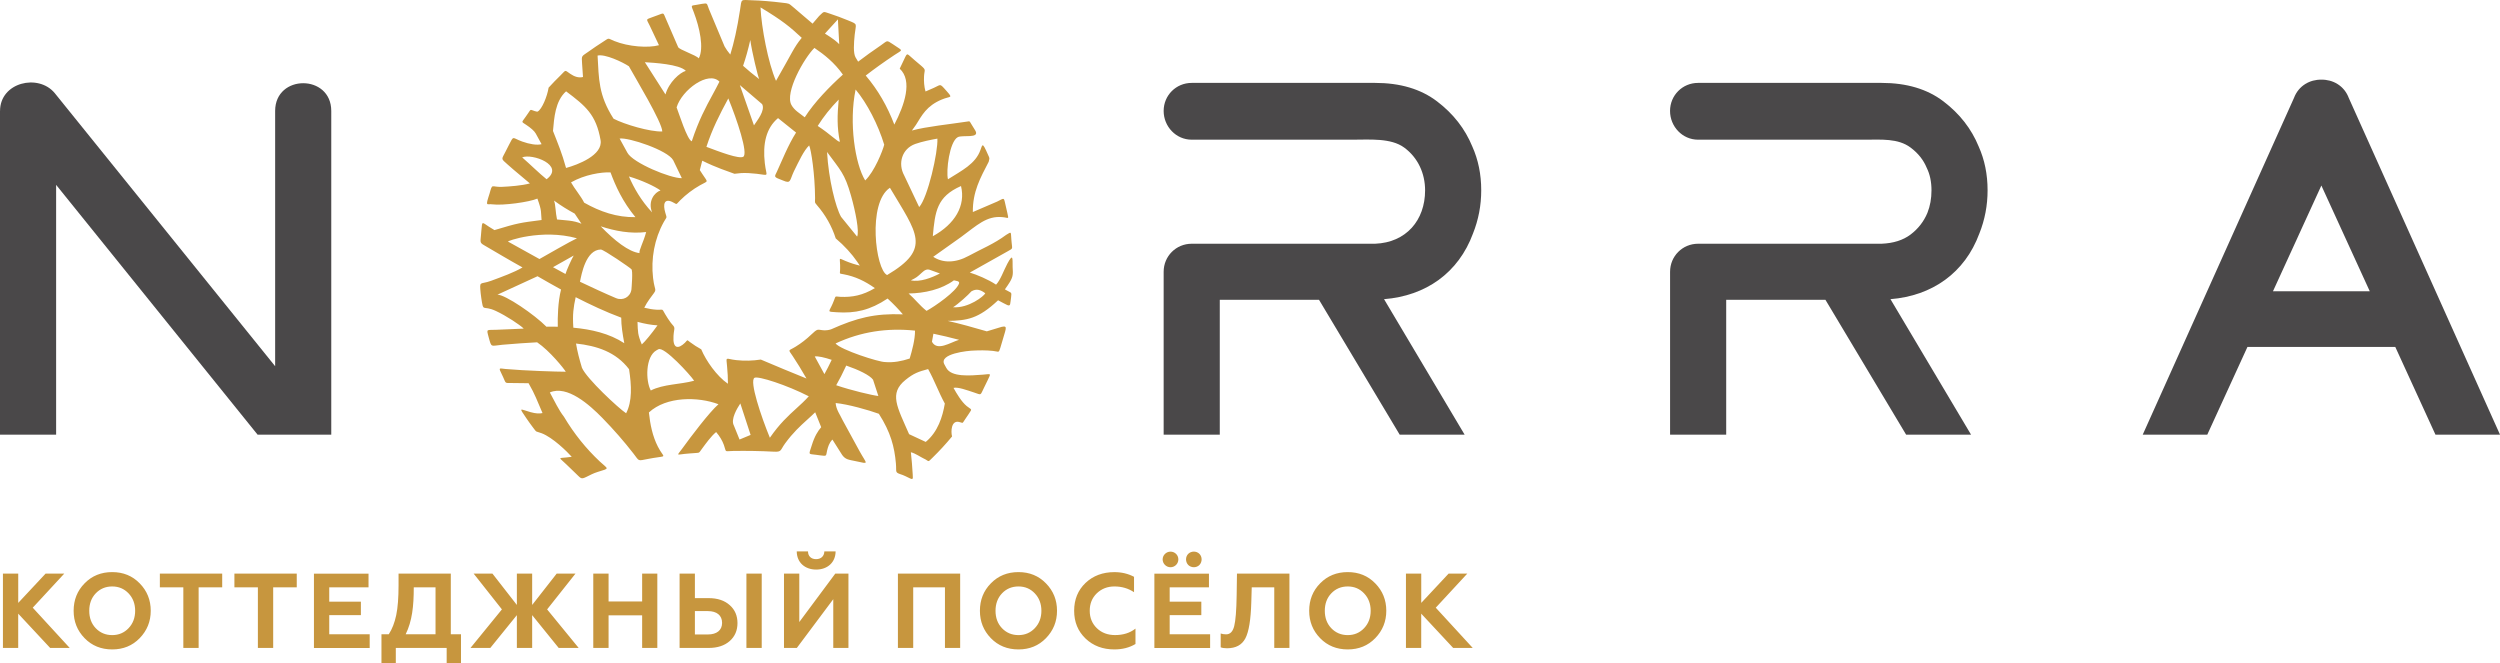
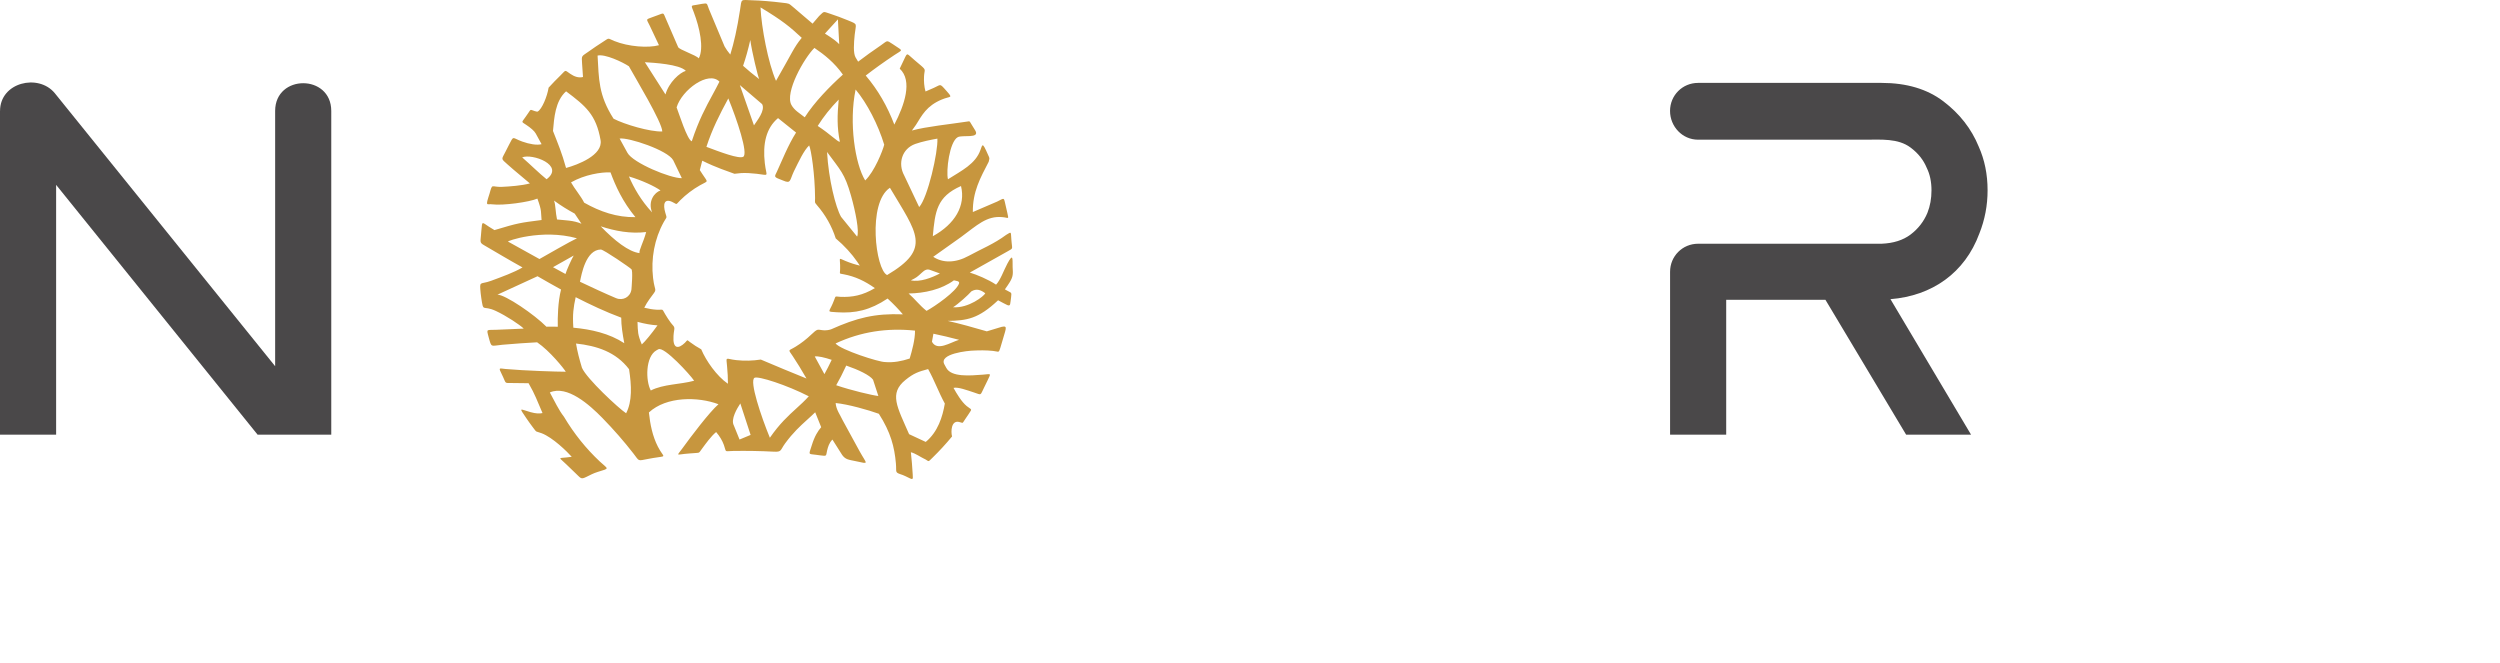
<svg xmlns="http://www.w3.org/2000/svg" width="358" height="95" viewBox="0 0 358 95" fill="none">
-   <path d="M2.607 92.785V87.875L7.183 92.785H9.984L4.689 87.021L9.207 82.137H6.533L2.611 86.334V82.137H0.42V92.781H2.611L2.607 92.785ZM13.707 89.957C13.084 89.302 12.781 88.466 12.781 87.463C12.781 86.46 13.084 85.625 13.707 84.97C14.331 84.314 15.121 83.98 16.065 83.98C17.009 83.98 17.782 84.314 18.41 84.97C19.034 85.625 19.354 86.46 19.354 87.463C19.354 88.466 19.038 89.302 18.41 89.957C17.787 90.612 17.009 90.947 16.065 90.947C15.121 90.947 14.331 90.612 13.707 89.957ZM10.545 87.463C10.545 88.999 11.06 90.305 12.112 91.385C13.16 92.465 14.484 92.998 16.065 92.998C17.647 92.998 18.957 92.465 20.005 91.385C21.053 90.305 21.586 88.999 21.586 87.463C21.586 85.914 21.053 84.604 20.005 83.537C18.957 82.458 17.647 81.925 16.065 81.925C14.484 81.925 13.16 82.458 12.112 83.537C11.064 84.604 10.545 85.909 10.545 87.463ZM22.892 84.102H26.253V92.785H28.444V84.102H31.819V82.141H22.892V84.102ZM33.567 84.102H36.929V92.785H39.12V84.102H42.495V82.141H33.567V84.102ZM52.94 92.785V90.825H47.148V88.087H51.679V86.158H47.148V84.107H52.773V82.146H44.957V92.79H52.94V92.785ZM56.68 94.959V92.785H63.963V94.959H66.014V90.825H64.555V82.141H57.073V83.831C57.073 85.579 56.965 87.007 56.739 88.087C56.509 89.167 56.161 90.079 55.673 90.825H54.625V94.959H56.676H56.68ZM58.094 90.825C59.021 88.923 59.251 86.826 59.251 84.102H62.368V90.825H58.094ZM70.211 92.785L74.015 88.087V92.785H76.206V88.087L80.006 92.785H82.866L78.348 87.265L82.409 82.141H79.717L76.206 86.628V82.141H74.015V86.628L70.518 82.141H67.826L71.874 87.265L67.374 92.785H70.216H70.211ZM87.148 92.785V88.118H91.955V92.785H94.129V82.141H91.955V86.126H87.148V82.141H84.957V92.785H87.148ZM109.078 92.785V82.141H106.887V92.785H109.078ZM101.488 92.785C102.748 92.785 103.756 92.451 104.497 91.796C105.242 91.141 105.608 90.273 105.608 89.225C105.608 88.177 105.242 87.31 104.497 86.655C103.751 85.986 102.748 85.652 101.488 85.652H99.509V82.137H97.318V92.781H101.483L101.488 92.785ZM99.509 87.509H101.366C102.645 87.509 103.404 88.118 103.404 89.198C103.404 90.246 102.645 90.856 101.366 90.856H99.509V87.509ZM114.106 92.785L119.324 85.805V92.785H121.497V82.141H119.613L114.459 89.076V82.141H112.267V92.785H114.106ZM114.093 78.961C114.106 80.56 115.276 81.563 116.876 81.563C118.475 81.563 119.645 80.56 119.659 78.961H118.046C118.032 79.63 117.576 80.072 116.862 80.072C116.148 80.072 115.706 79.63 115.706 78.961H114.093ZM130.772 92.785V84.102H135.317V92.785H137.495V82.141H128.581V92.785H130.772ZM143.486 89.957C142.862 89.302 142.559 88.466 142.559 87.463C142.559 86.46 142.867 85.625 143.486 84.97C144.109 84.314 144.9 83.98 145.844 83.98C146.788 83.98 147.561 84.314 148.184 84.97C148.807 85.625 149.128 86.46 149.128 87.463C149.128 88.466 148.807 89.302 148.184 89.957C147.561 90.612 146.784 90.947 145.844 90.947C144.9 90.947 144.109 90.612 143.486 89.957ZM140.323 87.463C140.323 88.999 140.843 90.305 141.891 91.385C142.939 92.465 144.263 92.998 145.844 92.998C147.425 92.998 148.735 92.465 149.783 91.385C150.831 90.305 151.365 88.999 151.365 87.463C151.365 85.914 150.831 84.604 149.783 83.537C148.735 82.458 147.425 81.925 145.844 81.925C144.263 81.925 142.939 82.458 141.891 83.537C140.843 84.604 140.323 85.909 140.323 87.463ZM159.573 92.998C160.73 92.998 161.733 92.74 162.6 92.221V90.016C161.81 90.639 160.838 90.942 159.682 90.942C158.634 90.942 157.766 90.621 157.084 89.971C156.402 89.316 156.05 88.48 156.05 87.463C156.05 86.442 156.384 85.625 157.052 84.97C157.735 84.314 158.575 83.98 159.591 83.98C160.64 83.98 161.57 84.256 162.393 84.802V82.598C161.557 82.155 160.626 81.929 159.578 81.929C157.92 81.929 156.537 82.444 155.444 83.479C154.364 84.513 153.818 85.837 153.818 87.463C153.818 89.076 154.364 90.4 155.458 91.448C156.551 92.483 157.92 92.998 159.578 92.998H159.573ZM173.289 92.785V90.825H167.498V88.087H172.029V86.158H167.498V84.107H173.122V82.146H165.307V92.79H173.289V92.785ZM171.753 80.908C172.178 80.465 172.178 79.738 171.753 79.309C171.329 78.884 170.597 78.884 170.159 79.309C169.734 79.734 169.734 80.465 170.159 80.908C170.601 81.333 171.329 81.333 171.753 80.908ZM167.615 81.229C168.239 81.229 168.74 80.727 168.74 80.104C168.74 79.481 168.239 78.993 167.615 78.993C167.01 78.993 166.49 79.494 166.49 80.104C166.49 80.727 167.01 81.229 167.615 81.229ZM174.807 92.695C175.02 92.785 175.327 92.831 175.707 92.831C176.967 92.831 177.834 92.361 178.336 91.416C178.837 90.459 179.113 88.742 179.185 86.262L179.248 84.102H182.474V92.785H184.647V82.141H177.134L177.089 85.259C177.057 87.418 176.935 88.891 176.737 89.668C176.538 90.445 176.158 90.838 175.58 90.838C175.277 90.838 175.02 90.793 174.803 90.716V92.695H174.807ZM190.638 89.957C190.014 89.302 189.712 88.466 189.712 87.463C189.712 86.46 190.014 85.625 190.638 84.97C191.261 84.314 192.052 83.98 192.996 83.98C193.94 83.98 194.713 84.314 195.336 84.97C195.96 85.625 196.281 86.46 196.281 87.463C196.281 88.466 195.96 89.302 195.336 89.957C194.713 90.612 193.936 90.947 192.996 90.947C192.052 90.947 191.261 90.612 190.638 89.957ZM187.475 87.463C187.475 88.999 187.99 90.305 189.043 91.385C190.091 92.465 191.415 92.998 192.996 92.998C194.577 92.998 195.888 92.465 196.936 91.385C197.984 90.305 198.517 88.999 198.517 87.463C198.517 85.914 197.984 84.604 196.936 83.537C195.888 82.458 194.577 81.925 192.996 81.925C191.415 81.925 190.091 82.458 189.043 83.537C187.995 84.604 187.475 85.909 187.475 87.463ZM203.518 92.785V87.875L208.095 92.785H210.896L205.601 87.021L210.119 82.137H207.444L203.523 86.334V82.137H201.332V92.781H203.523L203.518 92.785Z" fill="#C7963E" />
  <path fill-rule="evenodd" clip-rule="evenodd" d="M104.23 54.949C102.636 53.855 101.104 51.664 100.417 50.024C99.857 49.717 99.315 49.369 98.809 48.99C98.308 48.615 98.52 48.66 98.073 49.094C97.137 49.997 96.32 49.988 96.446 48.1C96.464 47.842 96.496 47.544 96.555 47.21C96.64 46.735 96.365 46.636 96.062 46.22C95.773 45.832 95.507 45.425 95.263 45.01C94.729 44.102 95.064 44.4 94.038 44.35C93.501 44.323 92.909 44.228 92.258 44.065C92.484 43.618 92.737 43.202 93.004 42.837C94.282 41.075 93.79 42.118 93.519 39.805C93.198 37.063 93.713 34.199 95.059 31.781C95.511 30.964 95.525 31.33 95.272 30.462C94.91 29.233 95.127 28.407 96.225 28.899C97.079 29.283 96.663 29.414 97.409 28.678C98.253 27.842 99.211 27.114 100.25 26.527C101.502 25.818 101.411 26.224 100.544 24.869C100.435 24.698 100.322 24.526 100.214 24.359L100.562 23.012C102.649 24.042 104.104 24.481 105.175 24.887C105.839 24.806 106.313 24.738 107.203 24.788C107.587 24.811 107.967 24.842 108.342 24.883C110.284 25.1 109.747 25.402 109.521 23.369C109.2 20.582 109.71 18.336 111.414 16.913L113.998 18.983C112.846 20.785 111.915 23.162 111.242 24.607C110.957 25.222 110.768 25.326 111.594 25.637C111.78 25.709 111.969 25.782 112.15 25.859C113.27 26.342 113.072 25.845 113.673 24.562C114.418 23.058 115.1 21.558 115.873 20.826C116.153 21.422 116.704 24.987 116.718 28.366C116.722 28.989 116.596 28.931 116.998 29.392C118.19 30.76 119.112 32.373 119.677 34.14C120.924 35.188 121.985 36.371 122.726 37.447L123.128 38.034C122.464 37.885 121.787 37.664 121.104 37.383C120.034 36.95 120.282 36.81 120.305 37.966C120.309 38.165 120.309 38.359 120.305 38.558C120.287 39.276 120.119 39.145 120.793 39.272C122.473 39.588 123.851 40.248 125.283 41.26C123.535 42.299 122.053 42.584 120.332 42.507C119.546 42.471 119.704 42.29 119.437 42.99C119.369 43.162 119.302 43.334 119.229 43.501C118.705 44.725 118.339 44.617 119.826 44.716C122.473 44.892 124.592 44.427 127.104 42.751C127.931 43.505 128.703 44.314 129.291 45.014C125.261 44.856 122.658 45.529 119.008 47.16C118.303 47.391 117.797 47.286 117.603 47.259C117.079 47.196 117.052 47.065 116.157 47.924C115.484 48.57 114.739 49.148 113.939 49.64C112.841 50.322 112.819 49.938 113.532 51.014C114.07 51.822 114.861 53.092 115.489 54.203C113.352 53.358 111.084 52.383 108.947 51.488C107.781 51.669 106.598 51.696 105.428 51.569C103.851 51.398 103.977 50.937 104.117 52.468C104.199 53.331 104.244 54.154 104.239 54.926L104.23 54.949ZM72.755 34.6L77.25 37.094C78.167 36.579 81.668 34.555 82.622 34.122C77.548 32.717 72.47 34.551 72.755 34.6ZM70.817 32.947C74.237 31.917 74.426 31.913 77.553 31.506C77.435 30.327 77.625 30.291 76.956 28.438C75.809 28.94 72.014 29.464 70.496 29.261C69.863 29.175 69.619 29.491 69.8 28.714C69.872 28.407 70.008 28.05 70.094 27.752C70.546 26.152 70.329 26.825 71.865 26.758C73.039 26.703 74.693 26.586 75.881 26.265C75.339 25.782 73.681 24.454 72.705 23.568C71.652 22.646 71.829 22.863 72.411 21.675C72.556 21.377 72.705 21.079 72.863 20.785C73.622 19.326 73.283 19.732 74.77 20.266C75.859 20.654 76.862 20.817 77.557 20.65L76.717 19.118C76.518 18.757 76.012 18.314 75.335 17.867C74.598 17.383 74.697 17.573 75.267 16.733C75.38 16.566 75.497 16.398 75.615 16.231C76.071 15.576 75.872 15.689 76.581 15.91C76.798 15.978 76.943 16.005 76.993 15.978C77.607 15.644 78.361 13.814 78.56 12.554C79.098 11.962 79.649 11.393 80.223 10.837C81.108 9.979 80.796 9.979 81.655 10.566C82.242 10.968 82.852 11.189 83.485 11.027L83.354 9.12C83.268 7.86 83.263 8.126 84.338 7.349C84.984 6.884 85.644 6.441 86.317 6.012C87.329 5.366 86.936 5.456 87.962 5.872C89.995 6.694 92.846 6.897 94.364 6.473L93.049 3.69C92.561 2.66 92.403 2.84 93.446 2.447C93.668 2.366 93.894 2.285 94.115 2.203C95.136 1.842 94.933 1.734 95.353 2.691L97.11 6.748C97.268 7.119 99.636 7.869 100.069 8.357C100.837 6.879 100.182 3.938 99.351 1.756C98.931 0.658 98.899 0.848 99.776 0.685C100.02 0.64 100.264 0.595 100.508 0.554C101.402 0.405 101.181 0.496 101.533 1.336L103.756 6.644C103.946 6.988 104.23 7.399 104.578 7.814C105.089 6.17 105.559 4.132 105.974 1.417C106.232 -0.277 105.988 -0.001 107.799 0.044C108.757 0.066 110.533 0.197 112.078 0.396C112.995 0.514 112.9 0.432 113.591 1.024L116.361 3.387L117.3 2.289C118.064 1.598 117.815 1.621 118.796 1.941C119.681 2.23 120.558 2.556 121.412 2.908C122.907 3.523 122.568 3.306 122.396 4.946C122.265 6.193 122.175 7.589 122.505 8.198C122.622 8.411 122.767 8.61 122.884 8.831C123.883 8.067 124.963 7.29 126.133 6.495C127.118 5.827 126.896 5.691 127.849 6.324C127.944 6.387 128.044 6.45 128.139 6.518C129.354 7.331 129.273 7.092 128.093 7.873C126.571 8.885 125.207 9.861 123.973 10.819C125.731 12.883 127.077 15.237 128.066 17.84C129.521 15.052 130.718 11.569 128.839 9.834C128.893 9.698 129.218 9.03 129.485 8.474C129.986 7.408 129.828 7.683 130.985 8.628C131.306 8.89 131.622 9.156 131.934 9.432C132.661 10.069 132.372 9.956 132.322 10.936C132.286 11.646 132.331 12.377 132.534 13.1L133.727 12.581C134.64 12.183 134.567 11.944 135.186 12.626C135.322 12.775 135.453 12.924 135.584 13.073C136.492 14.112 136.131 13.724 134.87 14.248C132.665 15.169 132.024 16.516 131.161 17.885L130.583 18.693C132.607 18.129 136.094 17.781 138.435 17.419C138.927 17.347 138.805 17.311 139.085 17.758C139.279 18.065 139.474 18.377 139.659 18.689C140.377 19.895 137.807 19.285 137.152 19.642C135.954 20.297 135.457 24.49 135.747 25.673C137.667 24.449 139.709 23.487 140.409 21.449C140.653 20.744 140.707 20.627 140.965 21.065C141.114 21.318 141.312 21.779 141.475 22.14C141.742 22.737 141.715 22.57 141.579 23.171C140.377 25.488 139.275 27.458 139.311 30.363L142.799 28.863C143.734 28.402 143.739 28.262 143.901 28.962C144.019 29.459 144.141 29.956 144.245 30.462C144.457 31.492 144.489 31.181 143.567 31.095C141.276 30.869 139.916 32.26 137.617 33.946L133.637 36.774C134.992 37.673 136.799 37.691 138.728 36.634C140.554 35.635 142.347 34.93 144.077 33.638C144.918 33.11 144.723 33.209 144.827 34.302C144.841 34.438 144.854 34.573 144.863 34.709C144.94 35.667 145.112 35.54 144.317 35.978C142.555 36.954 140.671 38.011 138.877 39.032C139.889 39.34 141.489 39.999 142.636 40.763C143.278 40.085 143.702 38.798 144.245 37.772C145.135 36.096 144.981 37.121 145.008 38.242C145.026 38.784 145.067 38.933 145.013 39.371C144.931 40.017 144.416 40.704 143.901 41.436L144.154 41.581C144.873 41.992 144.873 41.797 144.787 42.584C144.769 42.755 144.751 42.927 144.723 43.094C144.629 43.826 144.66 43.943 143.689 43.406C143.422 43.261 143.156 43.117 142.925 42.999C140.106 45.656 138.471 45.909 135.715 45.954C137.486 46.356 139.338 46.871 141.312 47.449L142.993 46.939C144.443 46.455 144.073 46.93 143.644 48.47C143.522 48.917 143.391 49.356 143.251 49.798C143.002 50.594 143.061 50.341 142.193 50.25C141.209 50.146 140.237 50.16 139.465 50.2C138.629 50.21 134.391 50.643 135.236 52.184L135.516 52.694C136.244 54.027 138.886 53.792 140.739 53.652C141.95 53.562 141.936 53.372 141.439 54.438C141.285 54.773 141.123 55.102 140.956 55.428C140.314 56.702 140.63 56.58 139.456 56.196C138.471 55.875 137.179 55.387 136.542 55.545C136.998 56.376 137.694 57.542 138.43 58.147C139.158 58.748 139.261 58.455 138.728 59.268C138.575 59.503 138.417 59.738 138.254 59.968C137.721 60.736 138.01 60.573 137.323 60.42C136.216 60.176 136.144 61.784 136.334 62.502C135.462 63.56 134.531 64.572 133.555 65.525C132.765 66.297 133.14 66.049 132.259 65.651C131.852 65.466 131.066 64.91 130.438 64.761C130.547 65.864 130.646 66.817 130.7 67.933C130.745 68.755 130.813 68.769 129.661 68.19C129.512 68.118 129.376 68.055 129.277 68.023C128.044 67.608 128.419 67.739 128.292 66.343C128.08 63.984 127.556 61.915 125.853 59.254C124.407 58.726 121.407 57.876 119.663 57.714C119.731 58.658 120.314 59.412 120.702 60.239L123.088 64.608C124.127 66.501 124.565 66.478 122.555 66.044C121.52 65.823 121.1 65.832 120.603 65.159L119.202 62.945C118.719 63.442 118.574 63.989 118.443 64.508C118.249 65.272 118.498 65.358 117.427 65.204C117.251 65.177 117.07 65.154 116.894 65.132C115.674 64.978 115.809 65.177 116.243 63.781C116.645 62.471 117.115 61.734 117.594 61.174L116.736 59.037C116.347 59.421 115.954 59.774 115.561 60.131C114.585 61.016 113.578 61.933 112.435 63.487C111.707 64.481 111.969 64.739 110.808 64.68C108.87 64.576 106.964 64.549 105.025 64.576C103.648 64.599 104.063 64.843 103.666 63.736C103.44 63.108 103.074 62.475 102.55 61.87C101.822 62.462 101.068 63.528 100.503 64.292C100.042 64.915 100.232 64.816 99.46 64.883C98.985 64.924 98.524 64.942 98.059 64.996C96.803 65.132 96.934 65.285 97.698 64.233C98.94 62.521 101.56 59.046 102.884 57.885C99.966 56.783 95.425 56.742 92.922 59.065C93.108 60.822 93.446 62.457 94.205 63.953C95.082 65.678 95.633 65.222 93.523 65.588C93.306 65.624 93.089 65.665 92.873 65.706C91.233 66.008 91.617 66.112 90.7 64.933C89.367 63.216 87.912 61.545 86.254 59.846C84.429 57.98 81.217 55.102 78.736 56.2C79.437 57.474 79.997 58.703 80.756 59.674C82.224 62.141 83.941 64.251 85.87 66.067C87.094 67.219 87.401 67.025 85.603 67.576C84.971 67.77 84.528 68.019 83.954 68.299C83.141 68.696 83.195 68.484 82.292 67.648C81.894 67.278 81.474 66.871 81.086 66.487C80.051 65.471 79.852 65.629 81.113 65.507C81.465 65.475 81.786 65.435 81.872 65.412C81.212 64.676 79.175 62.656 77.557 62.037C76.636 61.685 76.947 62.046 76.27 61.143C75.962 60.731 75.66 60.316 75.371 59.887C74.246 58.224 74.417 58.586 75.99 59.024C76.721 59.227 77.273 59.254 77.688 59.15C76.871 57.284 76.654 56.548 75.691 54.877L73.329 54.849C72.24 54.836 72.497 54.971 72.037 53.977C71.982 53.86 71.928 53.747 71.874 53.634C71.327 52.545 71.494 52.758 72.389 52.839C75.235 53.092 79.658 53.227 81.018 53.232C80.792 52.825 78.736 50.25 76.916 49.017C75.569 49.08 73.6 49.229 71.951 49.369C70.256 49.514 70.406 49.871 69.976 48.289C69.633 47.016 69.669 47.296 71.092 47.223C72.448 47.156 73.966 47.119 75 47.056C74.454 46.514 72.493 45.217 70.993 44.522C69.05 43.618 69.254 44.856 68.915 42.642C68.883 42.425 68.856 42.222 68.833 41.996C68.653 40.09 68.698 40.817 70.338 40.207C71.933 39.615 73.618 39.014 74.824 38.296C72.886 37.225 70.988 36.087 69.276 35.089C68.729 34.768 68.784 34.65 68.865 33.787C68.883 33.593 68.901 33.403 68.937 32.965C69.046 31.533 69.05 31.863 70.035 32.477C70.392 32.699 70.392 32.712 70.817 32.956V32.947ZM137.337 48.66C136.153 48.348 134.766 48.009 133.664 47.788C133.601 48.213 133.537 48.538 133.456 48.94C134.215 50.341 136.054 49.048 137.341 48.66H137.337ZM131.025 47.345C127.068 46.934 123.282 47.485 119.65 49.184C120.391 50.11 125.875 51.859 126.738 51.845C127.931 51.953 129.123 51.723 130.266 51.343C130.587 50.273 131.044 48.633 131.03 47.345H131.025ZM121.181 52.351C120.684 53.431 120.205 54.357 119.744 55.166C121.845 55.889 124.935 56.62 125.78 56.706L125.021 54.375C124.56 53.729 122.943 52.952 121.186 52.351H121.181ZM110.248 62.683C111.653 60.655 112.877 59.543 114.057 58.468C114.648 57.931 115.227 57.406 115.819 56.751C112.706 55.148 108.576 53.815 108.048 54.099C107.271 54.524 109.01 59.697 110.244 62.683H110.248ZM118.055 53.575C118.389 52.974 118.737 52.301 119.098 51.529C118.046 51.176 117.129 50.973 116.672 51.045L118.055 53.575ZM130.122 42.028C132.39 41.996 134.816 41.45 136.6 40.144C136.844 40.221 137.459 40.221 137.337 40.587C136.962 41.734 133.876 43.867 132.683 44.517C131.708 43.758 130.967 42.764 130.117 42.032L130.122 42.028ZM134.595 39.163C133.42 39.773 131.762 40.428 130.434 40.144C131.242 39.755 131.355 39.651 132.019 39.037C132.385 38.698 132.733 38.463 133.221 38.667C133.537 38.766 134.039 38.96 134.595 39.163ZM127.036 39.385C125.387 38.657 124.185 29.035 127.438 26.889C131.301 33.408 133.461 35.576 127.036 39.385ZM107.488 62.281L105.902 62.941L105.089 60.935C104.601 60.045 105.559 58.464 106.015 57.772L107.488 62.281ZM135.299 57.79C134.979 59.67 134.31 61.847 132.566 63.284L130.181 62.173C128.491 58.278 127.253 56.345 129.675 54.398C130.854 53.449 131.504 53.227 132.905 52.852C133.813 54.465 134.414 56.173 135.299 57.79ZM79.193 38.264L80.977 39.236C81.122 38.721 81.876 37.04 82.156 36.593L79.193 38.26V38.264ZM83.055 40.347C84.519 41.043 86.769 42.091 88.21 42.692C89.213 43.112 90.266 42.52 90.419 41.472C90.433 41.368 90.672 38.594 90.397 38.54C90.356 38.418 86.466 35.748 86.042 35.73C83.891 35.762 83.272 39.272 83.055 40.343V40.347ZM94.156 46.591C93.279 46.541 92.326 46.369 91.291 46.089C91.346 47.535 91.305 47.887 91.906 49.324C92.394 48.886 93.293 47.797 94.156 46.591ZM88.96 45.489C86.715 44.657 84.564 43.641 82.436 42.556C82.12 44.02 81.971 44.996 82.102 46.925C84.65 47.16 87.239 47.734 89.398 49.148C89.154 47.847 88.956 46.6 88.96 45.489ZM80.34 41.459C79.224 40.844 78.194 40.266 76.974 39.557L71.237 42.195C72.38 42.204 76.559 45.068 78.248 46.785C79.089 46.763 79.098 46.776 79.875 46.79C79.843 45.434 79.893 43.248 80.34 41.459ZM107.442 5.732C107.695 7.53 108.518 10.887 108.712 11.325C107.962 10.76 107.009 9.969 106.408 9.423C106.769 8.375 107.117 7.168 107.442 5.727V5.732ZM104.294 14.094C103.029 16.434 101.994 18.463 101.158 21.029C103.151 21.779 105.812 22.787 106.426 22.452C107.189 22.037 105.522 17.085 104.294 14.094ZM97.643 25.52L96.406 22.949C95.619 21.508 89.986 19.651 88.73 19.841L89.85 21.883C90.636 23.324 96.012 25.556 97.643 25.515V25.52ZM99.062 20.234C100.056 17.212 101.072 15.341 102.048 13.548C102.378 12.933 102.708 12.332 103.024 11.691C101.461 10.082 97.648 12.861 96.889 15.377C97.223 16.218 98.407 20.035 99.062 20.234ZM79.766 31.429C80.81 31.551 82.138 31.538 83.268 32.044C82.671 31.154 82.635 31.09 82.296 30.589C81.203 29.983 80.467 29.541 79.333 28.723C79.572 29.324 79.54 30.399 79.766 31.434V31.429ZM93.193 55.92C94.982 54.994 97.431 55.066 99.401 54.52C98.85 53.684 95.1 49.568 94.282 50.015L94.025 50.155C92.407 51.041 92.439 54.542 93.193 55.92ZM90.081 52.871C88.192 50.39 85.459 49.518 82.486 49.193C82.676 50.345 82.96 51.416 83.335 52.667C84.009 54.23 88.59 58.477 89.66 59.182C90.55 57.47 90.442 55.215 90.081 52.871ZM90.062 25.267C90.781 26.916 91.793 28.714 93.379 30.413C92.742 28.809 93.726 27.553 94.585 27.273C93.74 26.667 91.928 25.823 90.062 25.267ZM90.993 31.095C89.163 28.89 88.138 26.622 87.424 24.684C86.118 24.63 83.715 25 81.772 26.116C82.251 26.993 83.218 28.131 83.652 29.021C85.933 30.313 88.341 31.144 90.993 31.095ZM74.774 22.538C76.179 21.937 80.946 23.649 78.271 25.669C77.205 24.815 75.94 23.55 74.774 22.538ZM92.534 33.227C90.302 33.503 88.088 33.087 86.024 32.409C87.984 34.456 90.062 36.082 91.59 36.245C91.436 35.924 92.145 34.7 92.529 33.232L92.534 33.227ZM120.101 14.257C118.922 15.463 117.933 16.701 117.097 18.034C118.922 19.231 119.97 20.347 120.269 20.306C119.848 18.178 119.894 16.566 120.101 14.257ZM115.24 16.796C116.614 14.641 118.809 12.386 120.702 10.683C119.473 8.948 118.046 7.828 116.623 6.861C115.159 8.302 112.353 13.236 113.329 15.025C113.758 15.811 114.522 16.222 115.24 16.8V16.796ZM118.132 4.806L119.988 2.773L120.178 6.328C119.758 5.903 119.293 5.533 118.132 4.81V4.806ZM122.523 12.82C124.176 14.794 125.74 17.84 126.621 20.722C126.395 21.612 125.229 24.558 123.896 25.84C122.446 23.5 121.538 17.559 122.523 12.82ZM141.091 41.996C140.942 42.385 138.692 44.169 136.478 43.998C137.26 43.505 138.674 42.218 139.103 41.721C139.817 41.305 140.4 41.477 141.091 41.996ZM133.578 33.828C133.899 30.282 134.143 28.167 137.617 26.64C138.304 29.455 136.754 32.089 133.578 33.828ZM131.626 29.654L129.476 25.113C128.55 23.419 129.146 21.3 131.066 20.613C132.051 20.261 133.379 20.003 134.233 19.85C134.351 21.72 132.846 28.348 131.622 29.654H131.626ZM122.74 33.882L120.44 31.05C119.65 29.663 118.651 25.642 118.434 21.765C120.363 24.404 120.955 24.815 121.859 28C122.527 30.354 123.074 33.168 122.74 33.882ZM98.213 10.146C97.363 10.385 95.787 11.768 95.294 13.525L92.344 8.908C93.6 8.989 97.3 9.188 98.213 10.146ZM85.567 7.959C86.647 7.697 89.15 8.89 90.058 9.491C90.925 11.072 94.851 17.55 94.838 18.829C93.076 18.892 89.412 17.808 87.862 16.999C85.68 13.597 85.766 11.284 85.572 7.959H85.567ZM105.943 12.179L109.137 14.912C109.62 15.802 108.423 17.261 107.967 17.952L105.943 12.174V12.179ZM108.902 1.056C112.06 2.958 113.108 3.83 114.811 5.416C113.673 6.789 113.456 7.534 111.125 11.578C110.009 9.066 109.028 3.898 108.906 1.056H108.902ZM79.188 18.752C79.355 16.904 79.495 14.478 81.063 13.078C83.855 15.174 85.364 16.403 86.001 20.062C86.376 22.217 82.721 23.6 81.058 24.052C80.462 21.883 79.924 20.645 79.188 18.752Z" fill="#C7963E" />
-   <path fill-rule="evenodd" clip-rule="evenodd" d="M198.192 42.836L209.735 62.245H200.437L188.885 42.935H174.672V62.245H166.635V39.507V38.919C166.635 36.683 168.415 34.903 170.656 34.903H196.918C201.363 34.731 204.074 31.542 204.074 27.259C204.074 24.837 203.057 22.583 201.083 21.133C199.172 19.732 196.132 20.003 193.642 20.003H170.656C168.401 20.003 166.635 18.115 166.635 15.887C166.635 13.651 168.415 11.871 170.656 11.871H196.918C200.509 11.871 203.468 12.752 205.786 14.518C208.108 16.28 209.789 18.436 210.837 20.983C211.686 22.881 212.111 24.968 212.111 27.254C212.111 29.409 211.718 31.469 210.936 33.43C208.849 39.095 204.151 42.371 198.196 42.841L198.192 42.836Z" fill="#4A4849" />
  <path fill-rule="evenodd" clip-rule="evenodd" d="M270.712 42.836L282.255 62.245H272.957L261.405 42.935H247.192V62.245H239.155V39.507V38.919C239.155 36.683 240.935 34.903 243.171 34.903H269.438C271.136 34.835 272.523 34.397 273.603 33.579C274.678 32.761 275.482 31.736 276.002 30.494C276.395 29.513 276.589 28.433 276.589 27.259C276.589 26.016 276.359 24.941 275.902 24.024C275.446 22.913 274.683 21.946 273.598 21.133C271.796 19.782 269.37 20.003 267.079 20.003H243.166C240.912 20.003 239.15 18.115 239.15 15.887C239.15 13.651 240.93 11.871 243.166 11.871H269.433C273.025 11.871 275.984 12.752 278.301 14.518C280.619 16.28 282.304 18.436 283.348 20.983C284.197 22.881 284.622 24.968 284.622 27.254C284.622 29.409 284.229 31.469 283.447 33.43C281.36 39.095 276.661 42.371 270.707 42.841L270.712 42.836Z" fill="#4A4849" />
  <path fill-rule="evenodd" clip-rule="evenodd" d="M0.005 15.888C0.005 11.79 5.494 10.489 7.843 13.34L39.4 52.441V15.888C39.4 10.593 47.437 10.593 47.437 15.888V62.245H36.888L8.037 26.473V62.245H0V15.888H0.005Z" fill="#4A4849" />
-   <path fill-rule="evenodd" clip-rule="evenodd" d="M332.42 41.707H325.49L332.42 26.567L339.35 41.707H332.416H332.42ZM332.42 11.41C330.812 11.374 329.167 12.246 328.499 14.022L306.84 62.24H316.084L321.835 49.681H332.42H343.005L348.757 62.24H358L336.342 14.022C335.673 12.242 334.028 11.374 332.42 11.41Z" fill="#4A4849" />
</svg>